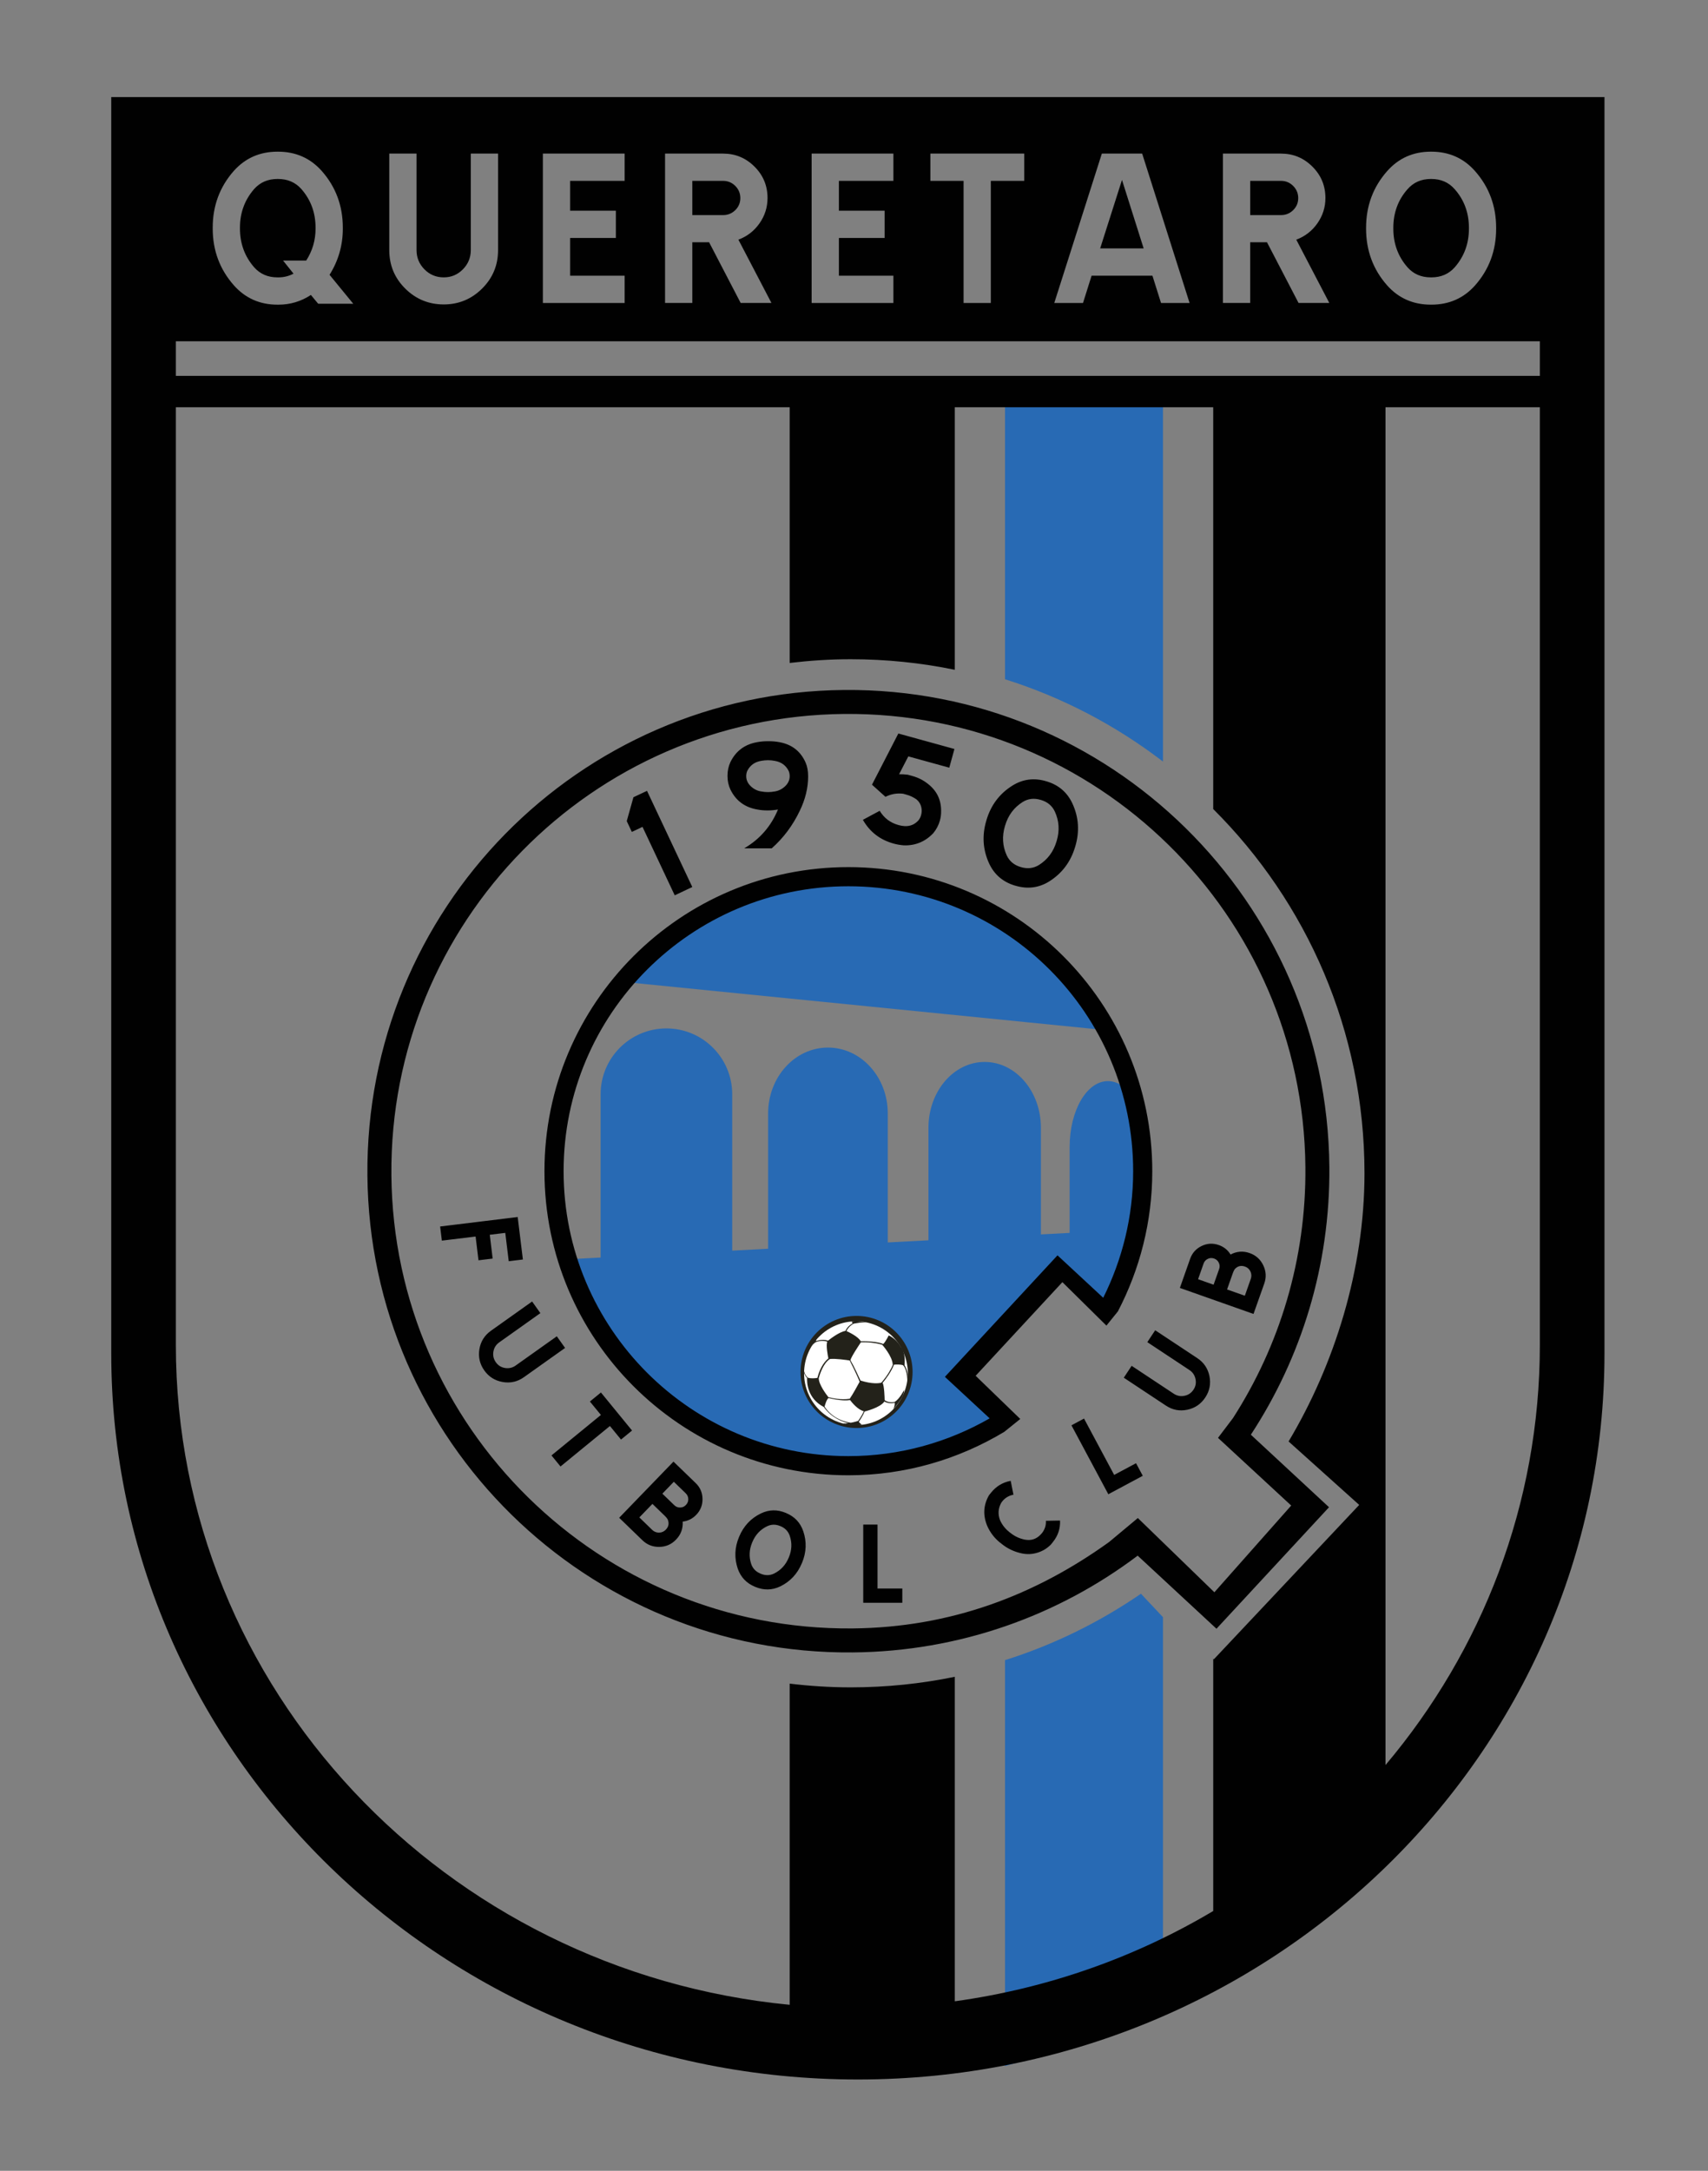
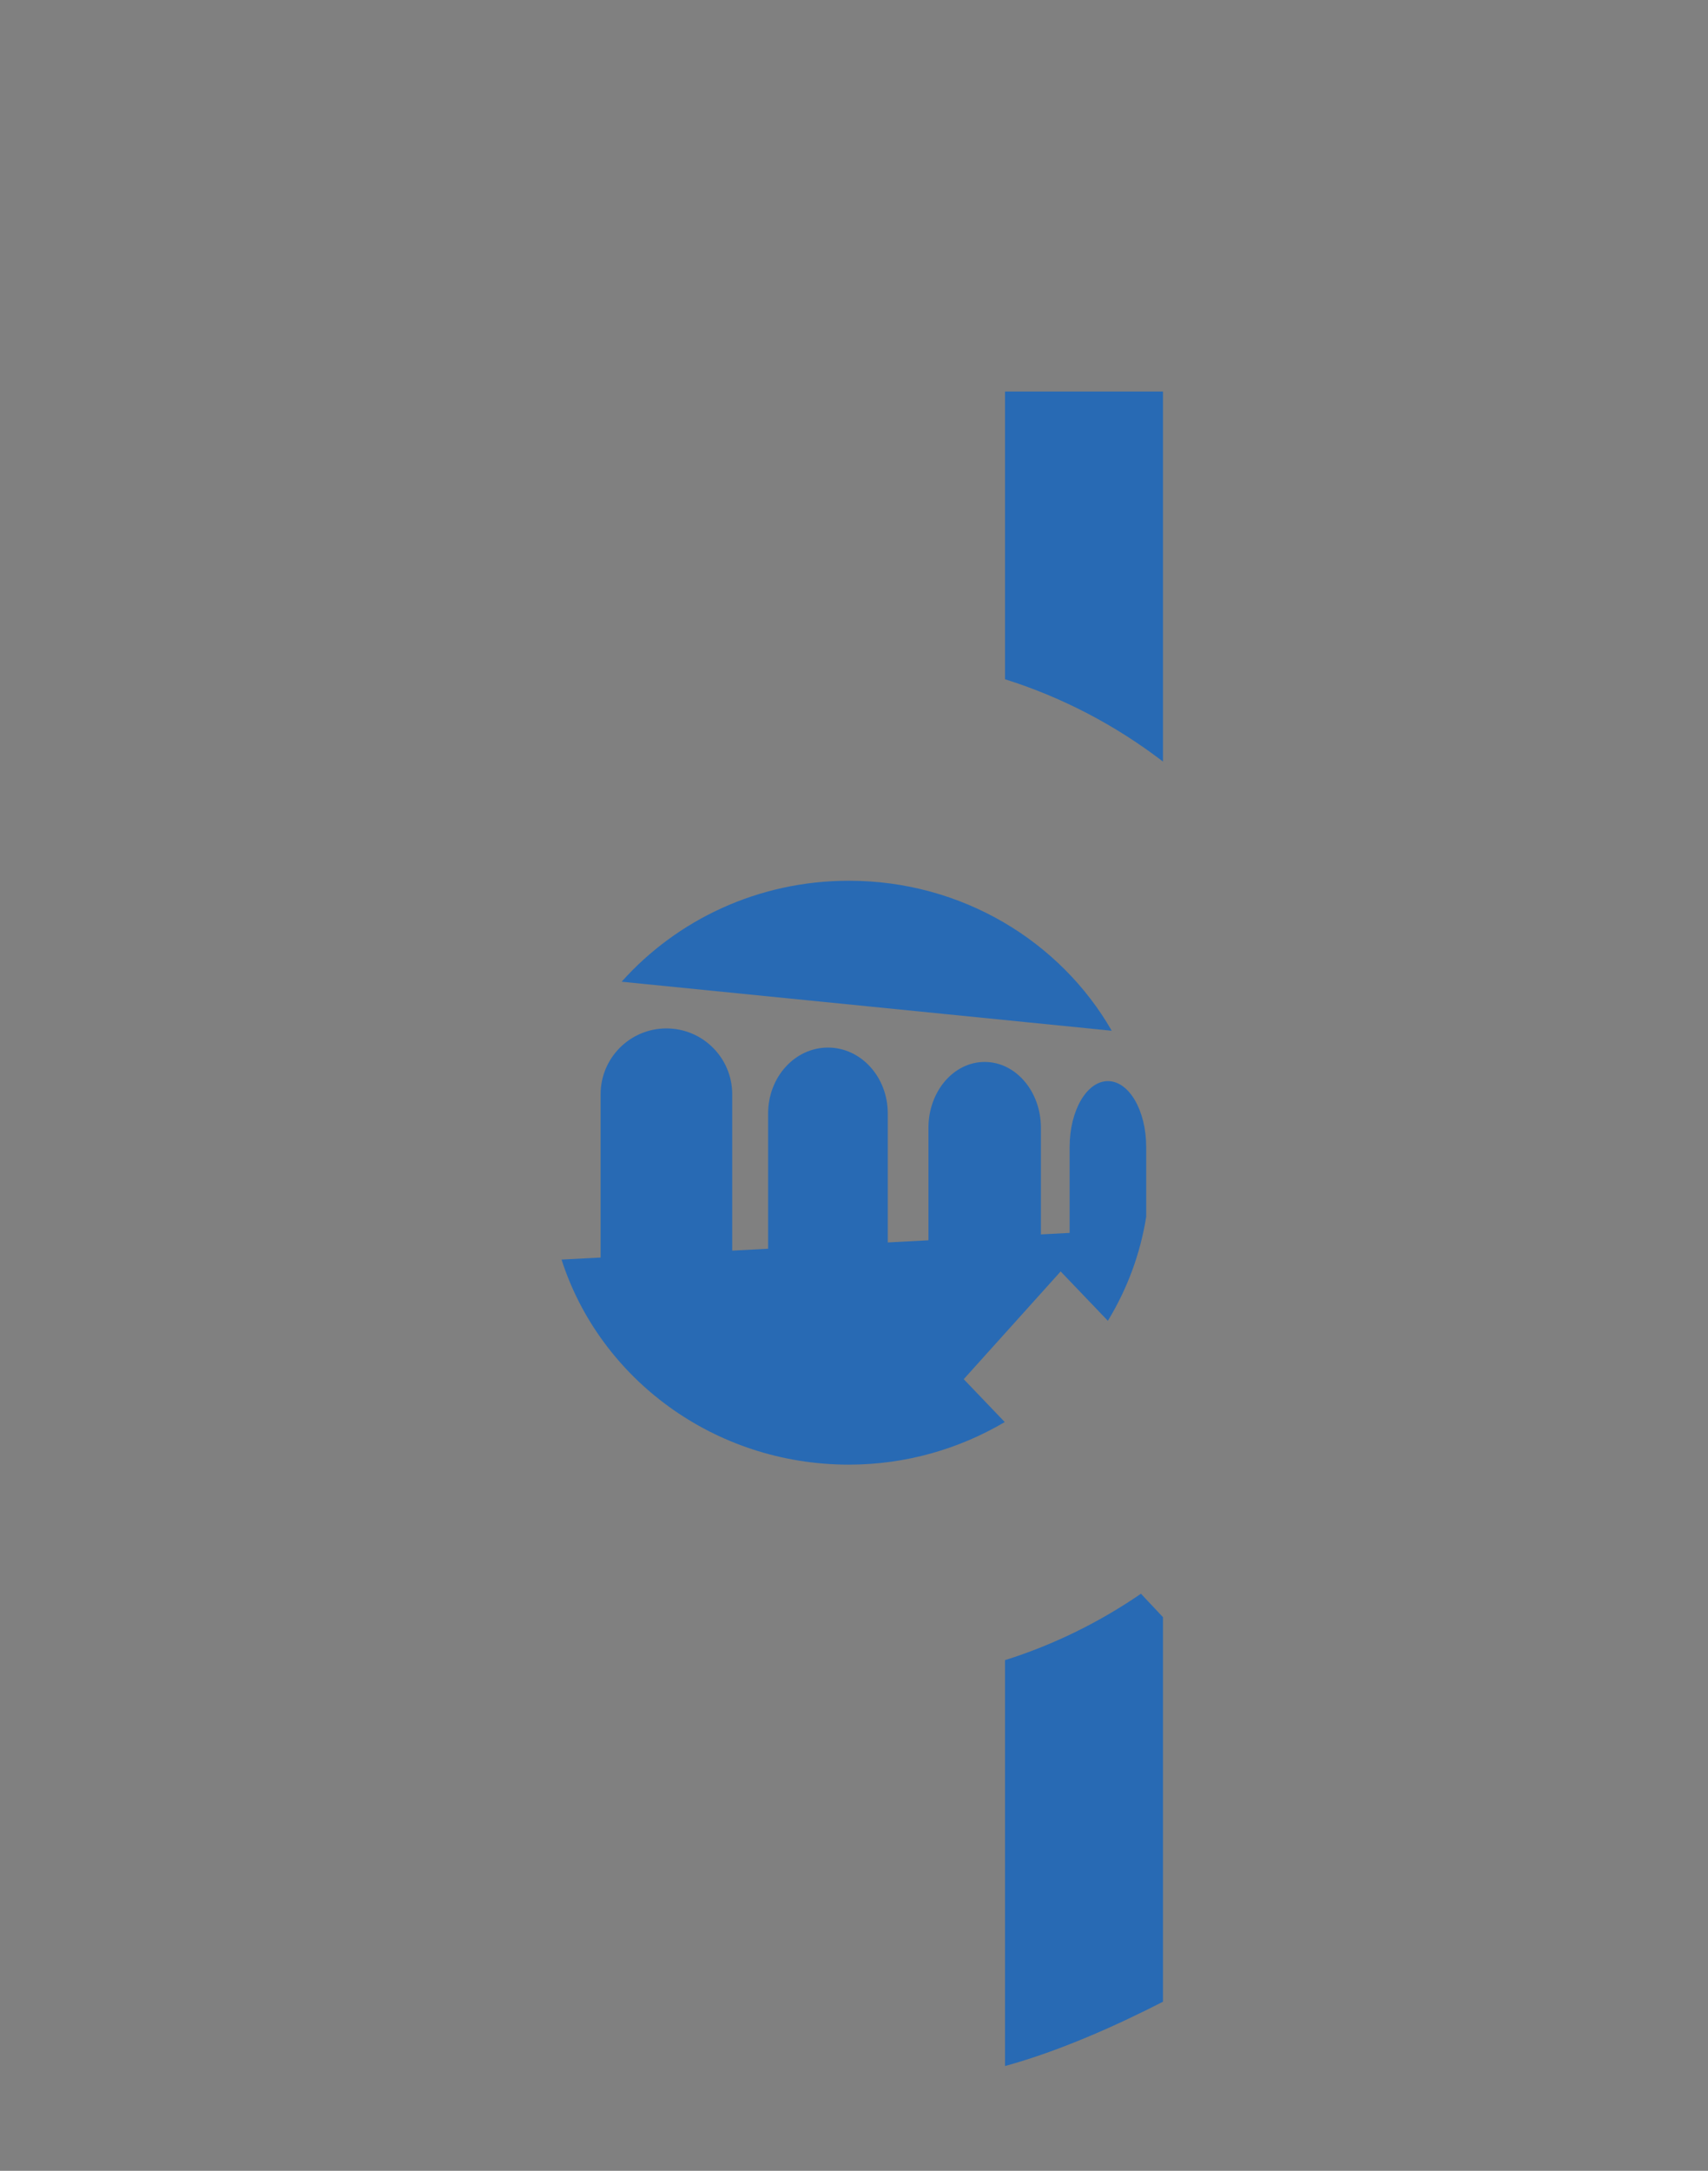
<svg xmlns="http://www.w3.org/2000/svg" version="1.1" id="Layer_1" x="0px" y="0px" width="99.056px" height="125.829px" viewBox="0 0 99.056 125.829" enable-background="new 0 0 99.056 125.829" xml:space="preserve">
  <rect x="0" y="0" width="99.056" height="125.829" fill="#808080" stroke="none" />
  <path fill="#286AB4" d="M49.231,51.052c-5.268,0-9.979,2.273-13.179,5.852l28.424,2.842C61.492,54.562,55.787,51.052,49.231,51.052z   M61.513,73.699l2.738,2.86c1.109-1.82,1.877-3.856,2.223-6.028v-4.049c0-2.108-0.992-3.816-2.221-3.816  c-1.227,0-2.219,1.708-2.219,3.816v4.983l-1.666,0.088v-6.182c0-2.108-1.459-3.816-3.262-3.816c-1.801,0-3.26,1.708-3.26,3.816  v6.523l-2.359,0.123v-7.479c0-2.108-1.553-3.816-3.47-3.816c-1.916,0-3.469,1.708-3.469,3.816v7.845l-2.083,0.109v-9.064  c0-2.107-1.708-3.816-3.816-3.816c-2.108,0-3.816,1.709-3.816,3.816v9.465l-2.266,0.119c2.211,6.885,8.836,11.885,16.664,11.885  c3.313,0,6.399-0.912,9.04-2.468l-2.379-2.485L61.513,73.699z M58.287,96.229v23.527c3.121-0.855,6.398-2.314,9.16-3.727V93.739  l-1.277-1.359C63.771,94.026,61.123,95.336,58.287,96.229z M58.287,22.697v16.676c3.348,1.053,6.438,2.685,9.16,4.771V22.697H58.287  z" />
-   <path fill="#010101" d="M43.923,46.923c0.181,0.036,0.378,0.054,0.594,0.054c0.205,0,0.406-0.019,0.602-0.054  c-0.401,0.972-1.054,1.721-1.958,2.25h1.596c0.678-0.6,1.22-1.325,1.625-2.173c0.324-0.667,0.486-1.333,0.486-1.995  c0-0.314-0.049-0.581-0.146-0.801c-0.293-0.664-0.804-1.059-1.534-1.187c-0.186-0.036-0.395-0.054-0.632-0.054  c-0.23,0-0.441,0.018-0.632,0.054c-0.724,0.124-1.245,0.508-1.563,1.156c-0.113,0.241-0.17,0.508-0.17,0.801  c0,0.294,0.057,0.556,0.17,0.793C42.678,46.415,43.199,46.8,43.923,46.923z M43.339,44.682c0.165-0.324,0.433-0.517,0.802-0.578  c0.134-0.025,0.268-0.039,0.4-0.039c0.129,0,0.26,0.013,0.393,0.039c0.37,0.062,0.637,0.254,0.802,0.578  c0.041,0.092,0.062,0.194,0.062,0.308c0,0.22-0.087,0.415-0.262,0.582c-0.175,0.166-0.375,0.268-0.602,0.303  c-0.138,0.026-0.27,0.038-0.393,0.038c-0.128,0-0.262-0.012-0.4-0.038c-0.227-0.035-0.427-0.137-0.601-0.303  c-0.175-0.167-0.263-0.361-0.263-0.582C43.277,44.876,43.298,44.773,43.339,44.682z M37.263,47.93l1.868,3.967l1.019-0.481  l-2.626-5.575l-0.788,0.371l-0.388,1.383l0.296,0.627L37.263,47.93z M53.275,47.541c-0.216,0.245-0.484,0.359-0.807,0.345  c-0.119-0.008-0.239-0.028-0.358-0.062c-0.476-0.131-0.84-0.406-1.092-0.826l-0.975,0.523c0.402,0.702,0.999,1.162,1.786,1.378  c0.188,0.052,0.387,0.085,0.595,0.102c0.666,0.019,1.232-0.214,1.696-0.7c0.185-0.22,0.316-0.469,0.392-0.746  c0.045-0.168,0.07-0.341,0.068-0.518c0.012-0.663-0.244-1.196-0.765-1.601c-0.262-0.209-0.555-0.359-0.877-0.448  c-0.094-0.027-0.19-0.054-0.288-0.081c-0.171-0.022-0.339-0.032-0.506-0.029l0.534-1.034l2.376,0.655l0.299-1.084l-3.253-0.897  l-1.529,2.967l0.782,0.703c0.326-0.164,0.669-0.223,1.023-0.179c0.069,0.019,0.137,0.038,0.2,0.055  c0.209,0.057,0.402,0.15,0.58,0.276c0.206,0.179,0.306,0.41,0.298,0.69c-0.003,0.073-0.016,0.142-0.032,0.206  C53.395,47.348,53.344,47.448,53.275,47.541z M82.982,16.078h0.031c0.557,0,1.008-0.194,1.354-0.584  c0.549-0.628,0.824-1.375,0.824-2.24V13.21c0-0.873-0.275-1.621-0.824-2.241c-0.346-0.397-0.797-0.595-1.354-0.595h-0.031  c-0.557,0-1.008,0.198-1.354,0.595c-0.549,0.62-0.822,1.368-0.822,2.241v0.043c0,0.866,0.273,1.612,0.822,2.24  C81.974,15.884,82.425,16.078,82.982,16.078z M65.07,10.428L63.804,14.4h2.523L65.07,10.428z M58.869,51.335l0.008,0.001  l0.016,0.004c0.699,0.208,1.352,0.126,1.953-0.246c0.746-0.469,1.248-1.135,1.504-1.998l0.012-0.036  c0.256-0.861,0.201-1.691-0.168-2.488c-0.301-0.646-0.801-1.074-1.5-1.282l-0.014-0.004l-0.008-0.002  c-0.699-0.208-1.352-0.124-1.957,0.253c-0.744,0.464-1.244,1.128-1.502,1.989l-0.01,0.037c-0.26,0.866-0.203,1.698,0.164,2.493  C57.669,50.702,58.171,51.126,58.869,51.335z M58.281,47.886l0.012-0.037c0.176-0.592,0.514-1.045,1.016-1.361  c0.314-0.196,0.662-0.237,1.041-0.124l0.008,0.002l0.016,0.004c0.379,0.114,0.646,0.336,0.803,0.674  c0.248,0.54,0.283,1.104,0.107,1.695l-0.012,0.038c-0.176,0.59-0.514,1.045-1.016,1.361c-0.316,0.195-0.664,0.236-1.043,0.125  l-0.014-0.006l-0.008-0.001c-0.379-0.113-0.648-0.337-0.805-0.674C58.14,49.042,58.105,48.478,58.281,47.886z M28.405,71.573  l0.899-0.109l0.2,1.642l0.821-0.1l-0.301-2.462l-4.498,0.549l0.1,0.82l1.957-0.238l0.168,1.377l0.821-0.1L28.405,71.573z   M74.998,12.181c0.195-0.192,0.293-0.425,0.293-0.699c0-0.275-0.098-0.51-0.293-0.705s-0.43-0.293-0.703-0.293h-1.789v1.984h1.789  C74.568,12.468,74.802,12.372,74.998,12.181z M42.643,12.181c0.195-0.192,0.293-0.425,0.293-0.699c0-0.275-0.098-0.51-0.293-0.705  s-0.43-0.293-0.704-0.293h-1.788v1.984h1.788C42.213,12.468,42.447,12.372,42.643,12.181z M16.092,16.078h0.055  c0.31,0,0.603-0.071,0.876-0.216l-0.606-0.758h1.342c0.361-0.563,0.542-1.18,0.542-1.851v-0.055c0-0.866-0.274-1.612-0.823-2.24  c-0.347-0.39-0.798-0.584-1.353-0.584h-0.033c-0.555,0-1.007,0.194-1.353,0.584c-0.548,0.628-0.823,1.374-0.823,2.24v0.043  c0,0.874,0.275,1.624,0.823,2.252C15.085,15.884,15.537,16.078,16.092,16.078z M6.452,5.626v72.826  c0,23.243,19.386,42.085,43.3,42.085s43.3-18.842,43.3-42.085V5.626H6.452z M79.226,13.209c0-1.271,0.406-2.367,1.223-3.291  c0.664-0.75,1.508-1.126,2.533-1.126h0.031c1.025,0,1.871,0.376,2.533,1.126c0.816,0.924,1.223,2.021,1.223,3.291v0.043  c0,1.271-0.406,2.368-1.223,3.292c-0.662,0.744-1.508,1.115-2.533,1.115h-0.031c-1.025,0-1.869-0.372-2.533-1.115  c-0.816-0.923-1.223-2.021-1.223-3.292V13.209z M70.925,8.903h3.367c0.707,0,1.313,0.25,1.818,0.752  c0.506,0.502,0.758,1.109,0.758,1.824c0,0.533-0.156,1.023-0.465,1.466c-0.313,0.444-0.719,0.759-1.225,0.947l1.916,3.669H75.31  l-1.83-3.518h-0.975v3.518h-1.58V8.903z M63.902,8.903h2.338l2.75,8.659h-1.656l-0.498-1.581h-3.529l-0.498,1.581h-1.666  L63.902,8.903z M53.956,8.903h5.446v1.581h-1.939v7.078h-1.58v-7.078h-1.926V8.903z M47.071,8.903h4.742v1.581h-3.161v1.73h2.652  v1.581h-2.652v2.186h3.161v1.581h-4.742V8.903z M38.57,8.903h3.367c0.707,0,1.313,0.25,1.818,0.752  c0.506,0.502,0.758,1.109,0.758,1.824c0,0.533-0.154,1.023-0.465,1.466c-0.311,0.444-0.719,0.759-1.224,0.947l1.916,3.669h-1.785  l-1.83-3.518h-0.974v3.518H38.57V8.903z M31.484,8.903h4.742v1.581h-3.161v1.73h2.652v1.581h-2.652v2.186h3.161v1.581h-4.742V8.903z   M22.576,8.903h1.581v5.595c0,0.433,0.153,0.804,0.459,1.115c0.307,0.31,0.68,0.465,1.12,0.465c0.433,0,0.802-0.155,1.109-0.465  c0.306-0.311,0.459-0.683,0.459-1.115V8.903h1.581v5.595c0,0.873-0.308,1.616-0.925,2.229c-0.617,0.613-1.359,0.919-2.224,0.919  c-0.873,0-1.618-0.307-2.235-0.919s-0.925-1.356-0.925-2.229V8.903z M12.336,13.199c0-1.27,0.407-2.367,1.223-3.292  c0.665-0.743,1.509-1.115,2.533-1.115h0.033c1.024,0,1.869,0.372,2.533,1.116c0.816,0.924,1.224,2.021,1.224,3.292v0.054  c0,0.967-0.257,1.859-0.77,2.675l1.375,1.678l-2.035-0.002l-0.422-0.508c-0.57,0.375-1.198,0.563-1.883,0.563h-0.055  c-1.024,0-1.869-0.376-2.533-1.126c-0.815-0.924-1.223-2.021-1.223-3.291V13.199z M78.828,87.231l-8.432,8.951l-0.035-0.039v14.627  c-4.484,2.668-9.559,4.484-14.988,5.234V97.194c-1.949,0.402-3.967,0.613-6.036,0.613c-1.198,0-2.378-0.078-3.54-0.217v18.617  c-19.987-1.93-35.598-18.318-35.598-38.252V23.607h35.598v14.821c1.162-0.137,2.342-0.216,3.54-0.216  c2.068,0,4.087,0.211,6.036,0.612V23.607h14.988v23.288c5.42,5.396,8.773,12.863,8.773,21.113c0,5.573-1.738,11.085-4.402,15.545  L78.828,87.231z M89.304,77.956c0,9.242-3.357,17.723-8.951,24.354V23.607h8.951V77.956z M89.304,21.786H10.199v-2.003h79.105  V21.786z M69.437,78.723l-2.441-1.615l-0.457,0.689l2.441,1.615c0.189,0.125,0.307,0.3,0.354,0.523  c0.047,0.223,0.008,0.43-0.117,0.617c-0.127,0.192-0.303,0.311-0.527,0.355c-0.223,0.045-0.43,0.003-0.619-0.122l-2.441-1.616  l-0.455,0.689l2.441,1.616c0.381,0.253,0.793,0.333,1.238,0.241s0.795-0.33,1.047-0.711c0.25-0.377,0.33-0.789,0.242-1.236  C70.052,79.325,69.818,78.975,69.437,78.723z M64.833,76.014c1.268-2.434,1.994-5.193,1.994-8.127  c0-9.734-7.891-17.625-17.625-17.625c-9.735,0-17.626,7.891-17.626,17.625c0,9.735,7.891,17.627,17.626,17.627  c3.309,0,6.394-0.93,9.039-2.516l0.93-0.748l-2.588-2.504l5.031-5.428l2.553,2.52L64.833,76.014z M61.33,72.765L54.8,79.808  l2.596,2.407c-2.416,1.385-5.208,2.188-8.193,2.188c-9.122,0-16.517-7.394-16.517-16.516c0-9.121,7.395-16.515,16.517-16.515  c9.121,0,16.515,7.394,16.515,16.515c0,2.639-0.635,5.125-1.736,7.338L61.33,72.765z M73.322,74.399  c0.127-0.36,0.107-0.711-0.059-1.057c-0.164-0.344-0.428-0.58-0.787-0.707c-0.381-0.135-0.75-0.106-1.109,0.083  c-0.16-0.261-0.385-0.444-0.678-0.548c-0.342-0.12-0.676-0.104-1,0.053s-0.547,0.404-0.666,0.741l-0.596,1.69l4.271,1.508  L73.322,74.399z M70.705,73.558l-0.322,0.909l-0.9-0.318l0.32-0.908c0.045-0.125,0.125-0.215,0.244-0.271  c0.115-0.058,0.238-0.063,0.369-0.018c0.123,0.044,0.213,0.125,0.27,0.243C70.742,73.311,70.748,73.433,70.705,73.558z   M72.541,74.124l-0.346,0.982l-1.031-0.363l0.338-0.956c0.029-0.082,0.064-0.154,0.104-0.216c0.166-0.186,0.365-0.237,0.598-0.154  c0.146,0.051,0.25,0.146,0.316,0.285C72.583,73.84,72.591,73.981,72.541,74.124z M32.292,77.458l-2.387,1.695  c-0.184,0.131-0.389,0.179-0.614,0.143c-0.225-0.037-0.403-0.147-0.534-0.333c-0.133-0.187-0.181-0.394-0.142-0.618  c0.04-0.225,0.151-0.403,0.336-0.534l2.388-1.696l-0.479-0.674l-2.388,1.696c-0.372,0.265-0.595,0.62-0.67,1.069  c-0.074,0.449,0.021,0.859,0.285,1.232c0.263,0.369,0.618,0.592,1.067,0.67c0.448,0.078,0.86-0.016,1.231-0.28l2.387-1.695  L32.292,77.458z M48.952,39.994C33.548,40.132,21.17,52.732,21.308,68.137c0.138,15.404,12.737,27.783,28.144,27.645  c6.208-0.055,11.922-2.137,16.528-5.609l4.57,4.236l6.527-7.043l-4.533-4.204c2.92-4.456,4.602-9.794,4.553-15.523  C76.958,52.233,64.359,39.856,48.952,39.994z M74.884,87.268l-4.455,5.027l-4.439-4.303l-1.666,1.389  c-4.287,3.086-9.199,4.959-14.885,5.01c-14.637,0.131-26.61-11.629-26.74-26.266c-0.132-14.638,11.63-26.61,26.265-26.741  c14.639-0.131,26.61,11.63,26.743,26.267c0.047,5.357-1.504,10.355-4.201,14.55l-0.867,1.144L74.884,87.268z M64.617,85.493  l-1.748-3.266l-0.73,0.391l2.139,3.996l1.998-1.07l-0.391-0.729L64.617,85.493z M36.656,82.92l-1.804-2.205l-0.641,0.523  l0.639,0.779l-2.867,2.346l0.524,0.641l2.866-2.346l0.643,0.785L36.656,82.92z M39.059,84.721l-3.15,3.256l1.344,1.299  c0.274,0.266,0.602,0.395,0.984,0.389c0.381-0.006,0.704-0.146,0.969-0.422c0.281-0.289,0.41-0.637,0.387-1.043  c0.304-0.037,0.565-0.166,0.781-0.389c0.252-0.26,0.375-0.57,0.368-0.932c-0.006-0.359-0.138-0.664-0.396-0.914L39.059,84.721z   M38.612,88.668c-0.107,0.111-0.238,0.168-0.392,0.17c-0.153,0-0.285-0.053-0.393-0.156l-0.748-0.725l0.759-0.785l0.729,0.705  c0.063,0.061,0.113,0.121,0.151,0.186C38.819,88.29,38.783,88.493,38.612,88.668z M39.778,87.237  c-0.091,0.096-0.202,0.145-0.333,0.145c-0.13,0.004-0.243-0.041-0.338-0.133l-0.693-0.67l0.665-0.689l0.692,0.67  c0.095,0.092,0.144,0.205,0.146,0.336C39.92,87.026,39.874,87.139,39.778,87.237z M45.589,87.702l-0.011-0.006l-0.006-0.002  c-0.495-0.207-0.979-0.195-1.45,0.035c-0.58,0.281-0.997,0.729-1.254,1.342l-0.009,0.021c-0.256,0.613-0.279,1.225-0.072,1.836  c0.171,0.492,0.503,0.842,0.999,1.049l0.005,0.002l0.011,0.004c0.495,0.207,0.978,0.197,1.447-0.027  c0.581-0.283,0.998-0.73,1.254-1.344l0.01-0.02c0.256-0.615,0.279-1.227,0.072-1.836C46.416,88.26,46.083,87.907,45.589,87.702z   M45.749,90.272l-0.009,0.021c-0.175,0.418-0.457,0.725-0.85,0.918c-0.246,0.117-0.502,0.121-0.771,0.01l-0.012-0.006l-0.004-0.002  c-0.27-0.111-0.447-0.297-0.536-0.555c-0.138-0.414-0.12-0.83,0.055-1.248l0.009-0.021c0.176-0.422,0.458-0.727,0.849-0.916  c0.247-0.121,0.505-0.127,0.773-0.014h0.005l0.011,0.006c0.268,0.111,0.446,0.299,0.533,0.559  C45.943,89.436,45.925,89.85,45.749,90.272z M50.891,88.372h-0.827v4.531h2.266v-0.826h-1.438V88.372z M60.427,88.868  c-0.027,0.031-0.053,0.061-0.076,0.084c-0.25,0.262-0.551,0.359-0.91,0.293c-0.311-0.061-0.592-0.191-0.842-0.393  c-0.016-0.01-0.027-0.02-0.037-0.025c-0.02-0.018-0.035-0.031-0.047-0.041c-0.223-0.18-0.395-0.4-0.514-0.662  c-0.137-0.35-0.113-0.688,0.066-1.014c0.016-0.025,0.033-0.053,0.055-0.078c0.17-0.213,0.389-0.342,0.654-0.391l-0.16-0.805  c-0.461,0.086-0.838,0.313-1.135,0.68c-0.043,0.053-0.084,0.105-0.127,0.16c-0.32,0.561-0.355,1.148-0.105,1.76  c0.17,0.389,0.422,0.719,0.754,0.986c0.023,0.018,0.043,0.029,0.057,0.037c0.008,0.01,0.016,0.02,0.029,0.029  c0.355,0.287,0.756,0.473,1.205,0.561c0.305,0.057,0.604,0.039,0.895-0.055c0.291-0.092,0.545-0.248,0.76-0.467  c0.041-0.051,0.08-0.1,0.117-0.146c0.295-0.365,0.432-0.781,0.412-1.244l-0.82,0.016C60.671,88.42,60.593,88.659,60.427,88.868z" />
  <g>
-     <circle fill="#23221A" cx="49.676" cy="79.526" r="3.249" />
-     <circle fill="#FFFFFF" cx="49.641" cy="79.598" r="3.008" />
-     <path fill="#23221A" d="M52.431,80.573c0,0-0.258,0.523-0.538,0.68c0,0,0,0.004,0,0.012c-0.286,0.056-0.475-0.023-0.587-0.107   c-0.004-0.19-0.023-0.809-0.117-1.003c0.193-0.231,0.49-0.628,0.66-1.054c0.125-0.011,0.383-0.021,0.524,0.035   c0.283,0.283,0.244,1.049,0.244,1.049c0.106-0.522-0.049-0.877-0.158-1.049c0.018-0.188,0.047-0.783-0.208-1.049   c0,0-0.227-0.461-0.71-0.68c0,0-0.163,0.342-0.313,0.495c-0.364-0.144-0.949-0.16-1.306-0.155c-0.153-0.28-0.702-0.535-0.833-0.593   c0.061-0.126,0.18-0.295,0.413-0.426c0.122-0.024,0.533-0.103,0.783-0.063c0,0-0.687-0.139-0.89-0.045c0,0,0.032,0.05,0.054,0.086   c-0.126,0.071-0.319,0.21-0.416,0.439c-0.368,0.055-0.926,0.498-1.008,0.564c-0.364-0.113-0.682,0.025-0.682,0.025   c-0.007,0.002-0.015,0.004-0.021,0.006l0.025-0.096c-0.11,0.063-0.297,0.399-0.297,0.399c0.061-0.092,0.184-0.192,0.234-0.232   c0.288-0.133,0.553-0.088,0.695-0.044c-0.088,0.203,0.028,0.805,0.063,0.973c-0.165,0.133-0.465,0.453-0.638,1.13   c-0.129,0.02-0.386,0.046-0.56-0.017c-0.089-0.092-0.206-0.234-0.214-0.445l-0.008,0.147c0,0,0.054,0.18,0.187,0.321   c-0.013,0.199-0.018,1.17,0.966,1.678c0.469,0.659,1.145,0.875,1.418,0.938c-0.095,0.013-0.195,0.021-0.299,0.023   c0,0,0.46,0.195,1.101,0.07c0,0-0.102-0.055-0.189-0.172c0.078-0.111,0.23-0.338,0.341-0.603c0.005,0.001,0.008,0.001,0.012,0.003   c0,0,0.9-0.217,1.13-0.576c0.205,0.123,0.449,0.109,0.604,0.078c0.001,0.085-0.012,0.234-0.097,0.372   C51.798,81.689,52.477,80.963,52.431,80.573z M51.171,77.95c-0.002,0.001-0.002,0.003-0.004,0.003c0,0,0.592,0.655,0.608,1.155   c0,0,0.002-0.002,0.009-0.002c-0.086,0.203-0.287,0.604-0.674,1.043c-0.141,0.035-0.527,0.086-1.205-0.126   c-0.122-0.271-0.383-0.835-0.584-1.179c0.042-0.201,0.529-0.921,0.608-1.039C50.539,77.79,50.959,77.884,51.171,77.95z    M47.484,79.883c0.063-0.236,0.268-0.875,0.647-1.109c0.329-0.037,0.985,0.061,1.148,0.086c0.108,0.211,0.454,0.902,0.574,1.236   c-0.104,0.193-0.384,0.708-0.572,0.981c-0.501,0.083-1.045-0.04-1.239-0.093C47.927,80.839,47.48,80.254,47.484,79.883z    M49.769,82.361c-0.021,0.007-0.191,0.065-0.427,0.108c-0.928-0.145-1.369-0.693-1.521-0.934c0.027-0.103,0.112-0.404,0.226-0.5   c0.701,0.166,1.083,0.146,1.253,0.119c0.109,0.145,0.442,0.555,0.795,0.646C50.051,81.909,49.956,82.102,49.769,82.361z" />
-   </g>
+     </g>
</svg>